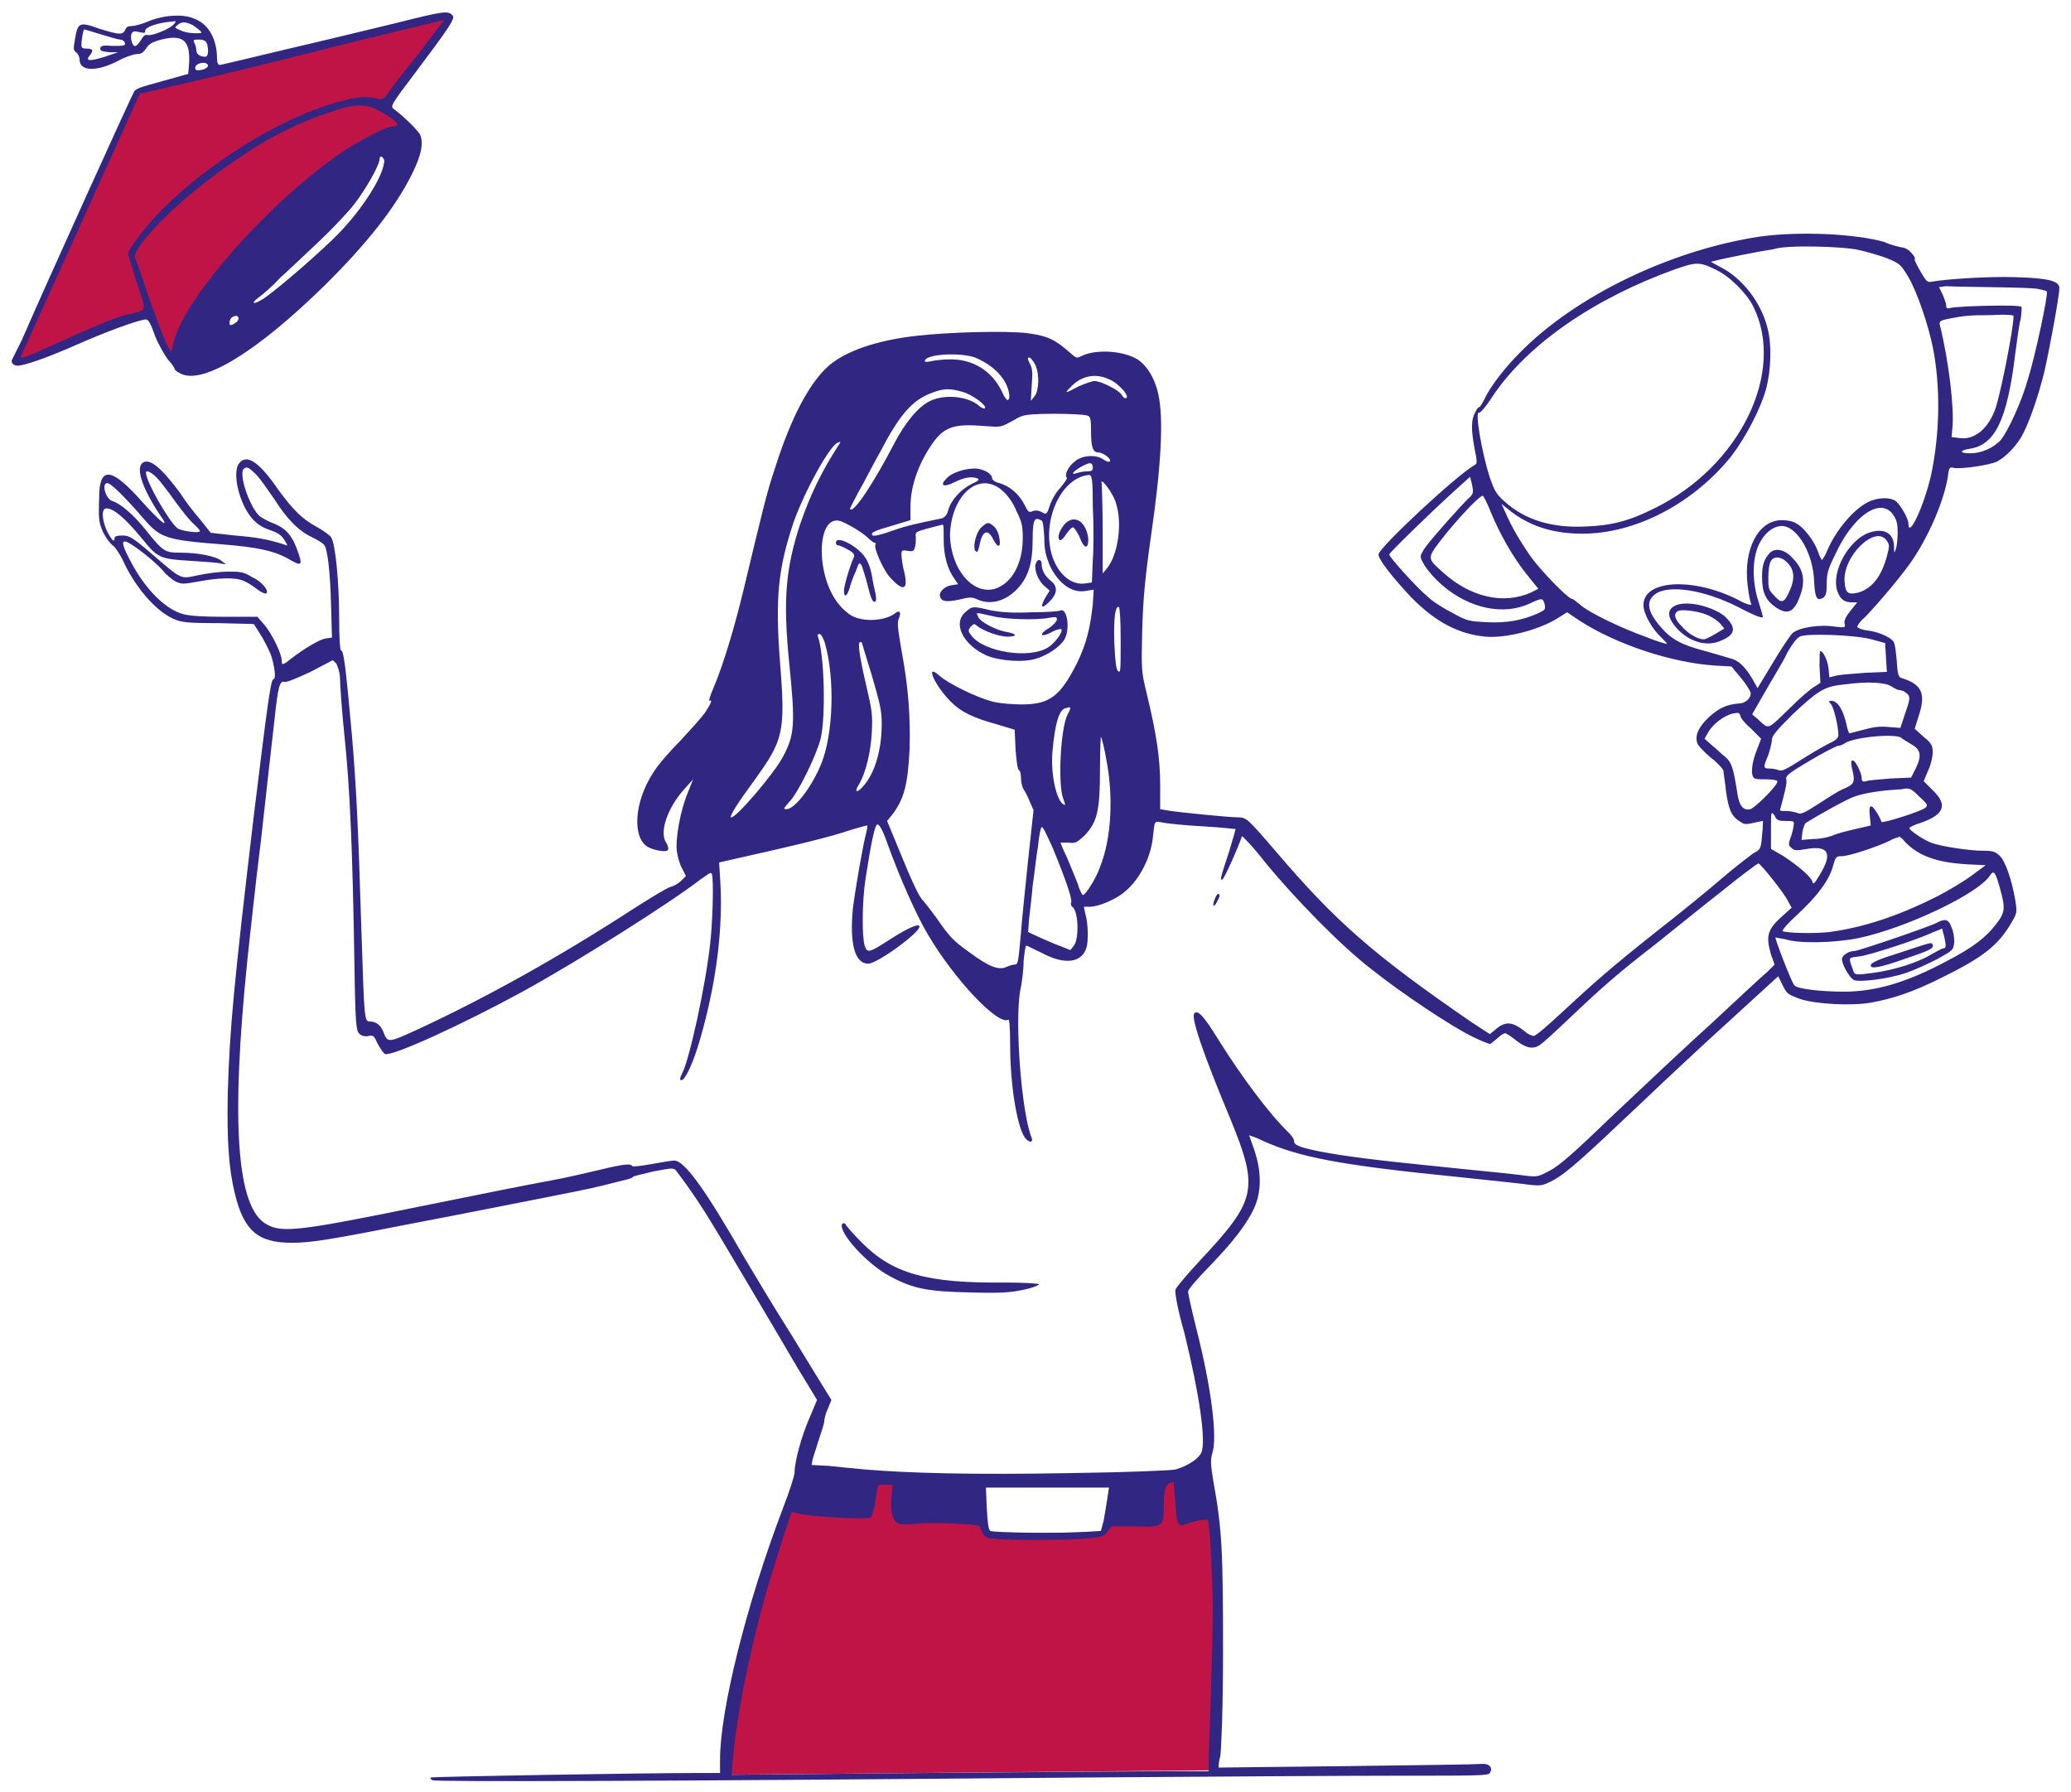
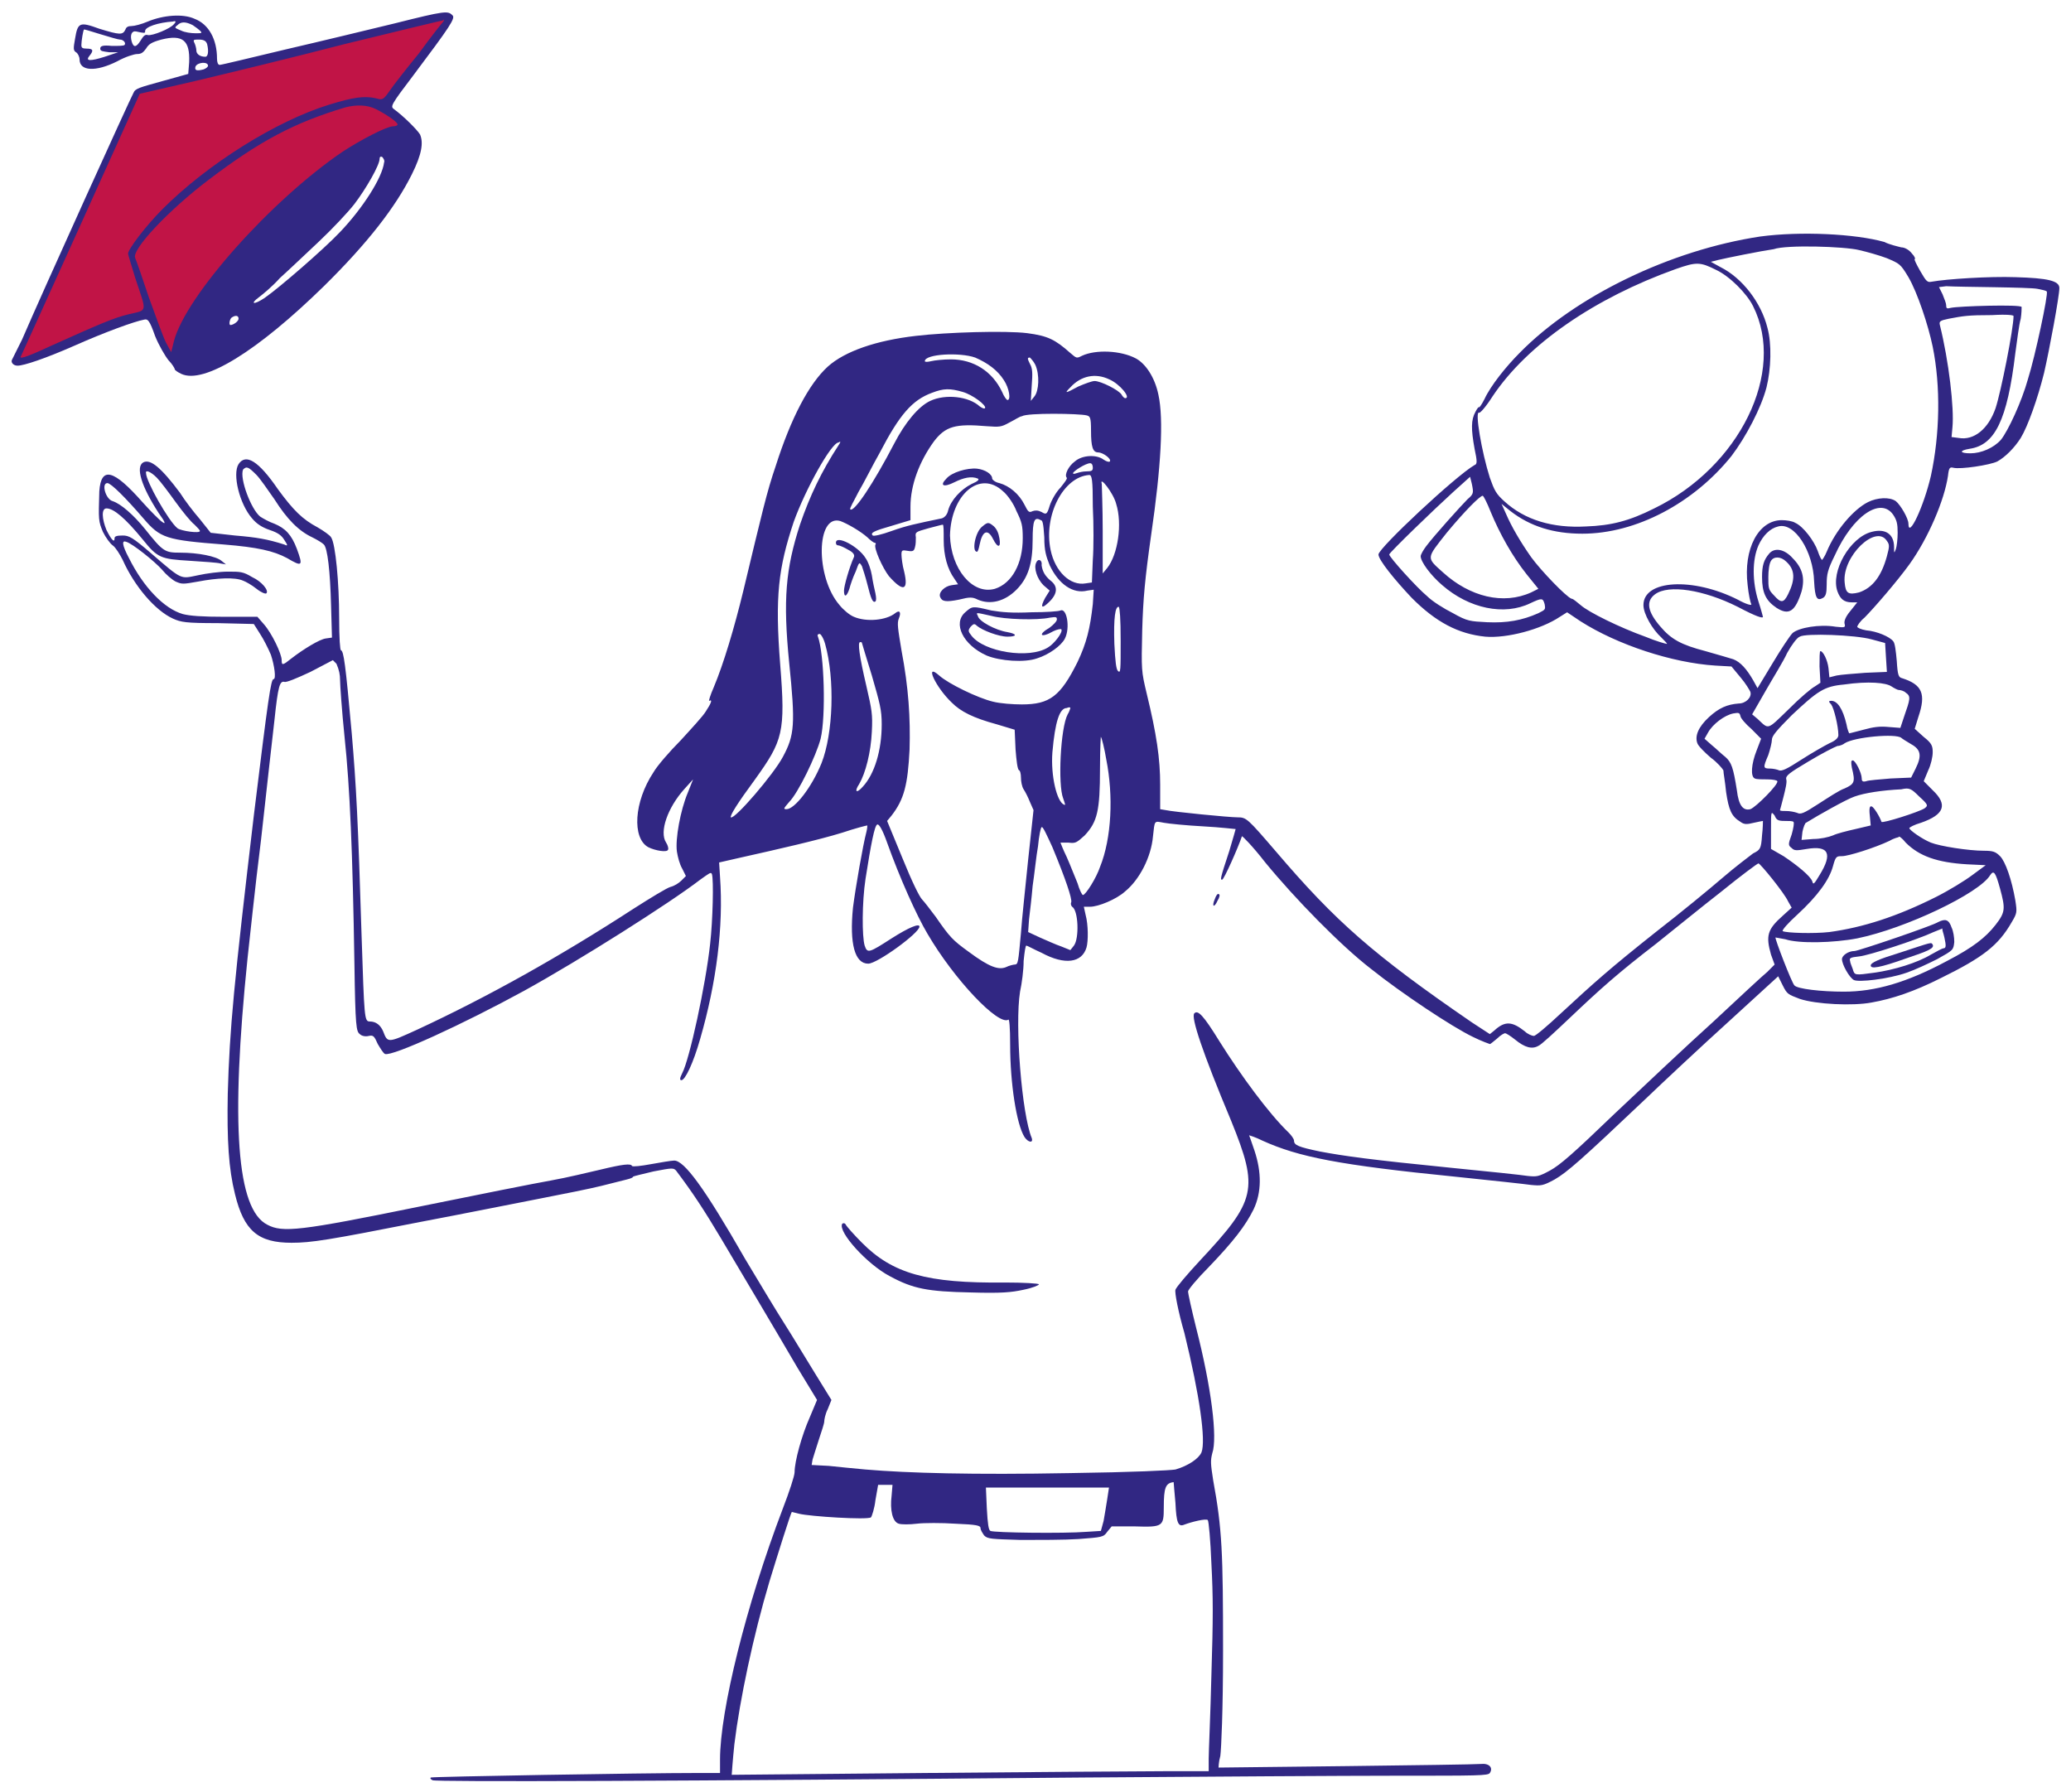
<svg xmlns="http://www.w3.org/2000/svg" width="89" height="77" viewBox="0 0 89 77" fill="none">
  <g clip-path="url(#clip0_24010_90)">
-     <path fill-rule="evenodd" clip-rule="evenodd" d="M5.852 3.952C5.852 3.952 19.363 0.614 19.363 0.692C19.363 0.769 16.66 4.651 16.66 4.651L17.394 5.621C17.394 5.621 16.39 5.776 13.92 7.717C11.449 9.658 9.017 12.685 8.515 13.656C7.975 14.626 7.434 15.402 7.434 15.402L6.315 13.423C6.315 13.423 0.872 15.635 0.679 15.519C0.486 15.364 5.852 3.952 5.852 3.952Z" fill="#C11446" />
-     <path fill-rule="evenodd" clip-rule="evenodd" d="M34.147 64.735C34.147 64.735 37.004 65.007 37.081 64.89C37.158 64.774 37.66 63.571 37.66 63.571C37.66 63.571 38.702 63.571 38.741 63.648C38.78 63.726 38.818 65.162 38.818 65.162L42.215 65.356C42.215 65.356 42.37 65.822 42.524 65.899C42.678 65.938 47.349 65.822 47.465 65.822C47.581 65.822 47.658 65.434 47.658 65.434L49.666 65.278C49.666 65.278 49.627 63.687 50.013 63.571C50.399 63.454 50.708 63.454 50.708 63.454L51.094 65.162C51.094 65.162 52.136 64.968 52.136 65.084C52.175 65.201 52.213 72.653 52.213 74.012C52.213 75.409 52.213 76.069 52.213 76.069L31.175 76.263C31.213 76.379 32.487 66.792 34.147 64.735Z" fill="#C11446" />
+     <path fill-rule="evenodd" clip-rule="evenodd" d="M5.852 3.952C5.852 3.952 19.363 0.614 19.363 0.692C19.363 0.769 16.66 4.651 16.66 4.651L17.394 5.621C17.394 5.621 16.39 5.776 13.92 7.717C11.449 9.658 9.017 12.685 8.515 13.656C7.975 14.626 7.434 15.402 7.434 15.402L6.315 13.423C6.315 13.423 0.872 15.635 0.679 15.519C0.486 15.364 5.852 3.952 5.852 3.952" fill="#C11446" />
    <path fill-rule="evenodd" clip-rule="evenodd" d="M16.969 1.003C15.85 1.274 13.765 1.779 12.259 2.128C10.793 2.477 9.519 2.788 9.441 2.788C9.364 2.788 9.326 2.672 9.326 2.516C9.326 1.701 8.978 1.041 8.361 0.808C7.859 0.576 7.009 0.653 6.353 0.925C6.083 1.041 5.774 1.119 5.658 1.119C5.504 1.119 5.427 1.158 5.388 1.274C5.272 1.507 5.157 1.507 4.269 1.235C3.419 0.925 3.342 0.964 3.226 1.662C3.149 2.089 3.149 2.167 3.265 2.245C3.342 2.283 3.419 2.439 3.419 2.555C3.419 3.06 4.114 3.099 5.041 2.633C5.388 2.439 5.774 2.322 5.89 2.322C6.083 2.322 6.16 2.245 6.276 2.089C6.392 1.895 6.508 1.818 6.932 1.701C7.859 1.468 8.168 1.74 8.129 2.672L8.09 3.176L6.971 3.487C6.006 3.758 5.813 3.797 5.736 3.991C5.62 4.185 1.798 12.608 0.949 14.588C0.756 14.976 0.563 15.364 0.524 15.441C0.447 15.558 0.563 15.713 0.756 15.713C1.026 15.713 1.952 15.403 3.188 14.859C4.5 14.277 5.774 13.811 6.199 13.734C6.353 13.695 6.43 13.772 6.662 14.432C6.816 14.82 7.087 15.286 7.241 15.48C7.395 15.636 7.511 15.83 7.511 15.868C7.511 15.907 7.627 15.985 7.782 16.062C8.747 16.528 11.063 15.092 13.919 12.297C15.811 10.434 17.008 8.882 17.702 7.485C18.127 6.631 18.204 6.126 18.05 5.777C17.934 5.583 17.355 5 16.93 4.69C16.776 4.573 16.776 4.535 17.78 3.215C19.324 1.158 19.594 0.77 19.44 0.653C19.247 0.459 19.131 0.459 16.969 1.003ZM19.053 0.925C19.015 0.964 18.513 1.585 18.011 2.283C17.471 2.943 16.892 3.681 16.737 3.914C16.467 4.302 16.428 4.302 16.158 4.224C15.656 4.108 15.155 4.185 14.151 4.496C11.873 5.194 8.901 7.058 6.971 8.998C6.276 9.697 5.504 10.706 5.504 10.9C5.504 10.939 5.658 11.444 5.813 11.948C6.315 13.462 6.353 13.307 5.543 13.501C4.886 13.656 4.269 13.928 2.107 14.898C1.026 15.403 0.794 15.441 0.91 15.286C0.949 15.209 2.107 12.647 3.497 9.581L6.006 4.03L8.361 3.487C9.673 3.176 12.568 2.477 14.807 1.895C17.046 1.352 18.938 0.886 19.015 0.886C19.092 0.808 19.092 0.847 19.053 0.925ZM7.473 1.041C7.318 1.235 6.546 1.546 6.353 1.507C6.237 1.468 6.16 1.546 6.044 1.74C5.851 2.05 5.736 2.05 5.658 1.779C5.581 1.507 5.658 1.313 5.851 1.352C6.199 1.429 6.237 1.429 6.237 1.352C6.199 1.158 6.816 0.964 7.434 0.925C7.55 0.886 7.588 0.925 7.473 1.041ZM8.283 1.08C8.399 1.158 8.554 1.274 8.592 1.313C8.708 1.429 8.669 1.429 8.399 1.429C8.206 1.429 7.936 1.391 7.782 1.313C7.511 1.197 7.473 1.197 7.627 1.08C7.782 0.925 7.975 0.925 8.283 1.08ZM4.307 1.468C4.693 1.585 5.079 1.701 5.157 1.701C5.311 1.701 5.427 1.856 5.35 1.934C5.311 1.973 5.079 1.973 4.809 1.973C4.423 1.934 4.307 1.973 4.307 2.089C4.307 2.206 4.423 2.206 4.693 2.245H5.079L4.5 2.439C3.883 2.633 3.651 2.633 3.844 2.4C4.037 2.167 3.998 2.089 3.728 2.089C3.535 2.089 3.497 2.05 3.497 1.934C3.497 1.779 3.574 1.274 3.612 1.274C3.574 1.235 3.921 1.352 4.307 1.468ZM8.901 1.895C8.978 2.206 8.94 2.439 8.824 2.439C8.592 2.439 8.438 2.322 8.438 2.167C8.438 2.089 8.399 1.934 8.361 1.856C8.283 1.701 8.322 1.701 8.554 1.701C8.785 1.701 8.862 1.779 8.901 1.895ZM8.94 2.827C8.94 2.866 8.862 2.943 8.747 2.982C8.438 3.06 8.361 3.021 8.399 2.866C8.476 2.672 8.94 2.633 8.94 2.827ZM16.158 4.69C16.544 4.884 17.085 5.233 17.085 5.35C17.085 5.389 17.008 5.427 16.892 5.427C16.622 5.427 15.502 6.01 14.73 6.514C11.642 8.61 7.975 12.725 7.473 14.665L7.357 15.131L7.125 14.704C7.009 14.471 6.701 13.617 6.392 12.763C6.122 11.948 5.851 11.172 5.813 11.094C5.62 10.745 7.28 8.998 8.978 7.717C11.179 6.048 12.646 5.272 14.846 4.612C15.309 4.496 15.772 4.496 16.158 4.69ZM16.506 6.98C16.428 7.64 15.579 8.959 14.614 9.969C13.919 10.706 11.989 12.375 11.372 12.802C10.908 13.113 10.715 13.074 11.14 12.763C11.294 12.647 11.719 12.297 12.028 11.948C12.375 11.638 13.109 10.939 13.688 10.396C14.267 9.852 14.962 9.115 15.232 8.765C15.734 8.106 16.313 7.096 16.313 6.825C16.313 6.747 16.351 6.708 16.428 6.747C16.467 6.786 16.544 6.902 16.506 6.98ZM10.252 13.695C10.252 13.811 10.021 13.966 9.905 13.966C9.827 13.966 9.866 13.734 9.943 13.656C10.098 13.54 10.252 13.54 10.252 13.695Z" fill="#312783" />
    <path fill-rule="evenodd" clip-rule="evenodd" d="M75.645 10.163C71.785 10.745 67.693 12.725 65.299 15.17C64.72 15.752 64.064 16.567 63.794 17.15C63.678 17.383 63.562 17.538 63.562 17.499C63.562 17.46 63.485 17.538 63.408 17.693C63.215 18.042 63.215 18.431 63.369 19.285C63.485 19.828 63.485 19.944 63.369 19.983C62.559 20.449 59.239 23.554 59.239 23.826C59.239 24.059 59.934 24.913 60.667 25.689C61.709 26.737 62.674 27.241 63.832 27.358C64.759 27.436 66.226 27.047 67.036 26.504L67.345 26.31L67.924 26.698C69.507 27.707 71.862 28.483 73.715 28.6L74.409 28.639L74.796 29.105C75.027 29.376 75.182 29.648 75.22 29.726C75.297 29.958 75.027 30.23 74.718 30.23C74.216 30.269 73.869 30.424 73.445 30.812C72.981 31.239 72.827 31.628 72.943 31.938C72.981 32.054 73.251 32.326 73.522 32.559C73.792 32.753 74.023 33.025 74.062 33.102C74.062 33.219 74.139 33.607 74.178 34.034C74.294 34.81 74.409 35.082 74.796 35.315C74.95 35.431 75.066 35.431 75.375 35.354C75.568 35.315 75.722 35.276 75.761 35.276C75.761 35.276 75.761 35.587 75.722 35.897C75.683 36.479 75.645 36.518 75.336 36.673C75.182 36.79 74.564 37.255 74.023 37.721C73.483 38.187 72.209 39.235 71.206 40.011C69.198 41.603 68.503 42.224 67.036 43.582C66.496 44.087 65.994 44.514 65.917 44.514C65.84 44.514 65.647 44.436 65.531 44.32C64.99 43.893 64.682 43.854 64.218 44.281L64.025 44.436L63.253 43.932C59.007 41.02 57.386 39.584 54.838 36.596C53.603 35.16 53.564 35.121 53.178 35.121C52.831 35.121 50.437 34.888 50.09 34.81L49.858 34.771V33.723C49.858 32.598 49.704 31.55 49.279 29.803C49.047 28.833 49.047 28.794 49.086 27.086C49.125 25.728 49.202 24.874 49.472 22.972C49.897 20.061 50.013 18.004 49.781 16.956C49.627 16.218 49.24 15.636 48.816 15.403C48.16 15.054 47.079 15.015 46.5 15.287C46.268 15.403 46.268 15.403 45.998 15.17C45.342 14.588 45.033 14.433 44.145 14.316C43.218 14.2 40.671 14.277 39.358 14.433C37.66 14.627 36.309 15.092 35.575 15.752C34.764 16.49 33.992 17.965 33.336 20.022C32.95 21.148 32.757 22.002 31.946 25.378C31.56 26.97 31.097 28.522 30.673 29.532C30.518 29.881 30.441 30.152 30.48 30.114C30.634 30.036 30.557 30.23 30.325 30.579C30.209 30.773 29.707 31.317 29.244 31.822C28.781 32.287 28.241 32.908 28.086 33.18C27.237 34.461 27.16 36.014 27.855 36.402C28.163 36.557 28.665 36.635 28.704 36.518C28.742 36.479 28.704 36.324 28.627 36.208C28.318 35.742 28.704 34.694 29.399 33.917L29.785 33.49L29.553 34.073C29.244 34.81 29.013 36.052 29.09 36.596C29.128 36.829 29.206 37.139 29.322 37.333L29.476 37.644L29.283 37.838C29.167 37.954 28.974 38.071 28.82 38.109C28.665 38.148 27.97 38.575 27.237 39.041C24.072 41.098 20.945 42.845 17.934 44.242C16.66 44.824 16.66 44.824 16.467 44.32C16.351 44.048 16.158 43.893 15.888 43.893C15.656 43.893 15.656 43.737 15.54 40.244C15.386 35.237 15.309 33.762 15.116 31.511C14.845 28.483 14.768 27.979 14.652 27.94C14.614 27.94 14.575 27.436 14.575 26.543C14.575 25.068 14.421 23.36 14.228 23.088C14.189 23.011 13.919 22.817 13.649 22.661C12.992 22.312 12.606 21.924 11.95 21.031C11.101 19.789 10.56 19.479 10.252 19.944C9.981 20.371 10.29 21.652 10.831 22.273C11.024 22.506 11.255 22.661 11.603 22.778C11.95 22.894 12.105 23.011 12.22 23.205C12.375 23.438 12.375 23.477 12.22 23.399C11.487 23.166 11.024 23.088 10.097 23.011L9.055 22.894L8.592 22.312C8.322 22.002 7.935 21.497 7.742 21.186C6.932 20.1 6.469 19.712 6.16 19.867C5.812 20.061 6.083 20.915 6.816 22.04C7.125 22.467 7.125 22.545 6.97 22.428C6.855 22.351 6.469 21.963 6.121 21.575C4.886 20.177 4.345 20.022 4.268 21.109C4.23 22.351 4.23 22.39 4.423 22.855C4.538 23.088 4.731 23.36 4.847 23.438C4.963 23.515 5.156 23.826 5.272 24.059C5.774 25.184 6.662 26.232 7.434 26.582C7.781 26.737 7.974 26.776 9.364 26.776L10.908 26.814L11.178 27.241C11.332 27.474 11.526 27.863 11.641 28.134C11.796 28.6 11.873 29.182 11.757 29.182C11.641 29.182 11.526 29.997 10.908 35.043C10.059 42.224 9.866 44.203 9.788 46.998C9.75 49.016 9.827 50.219 10.097 51.306C10.483 52.898 11.101 53.402 12.529 53.402C13.379 53.402 14.112 53.286 18.049 52.51C19.902 52.16 22.218 51.694 23.222 51.5C24.226 51.306 25.384 51.073 25.847 50.957C26.31 50.84 26.774 50.724 26.928 50.685C27.082 50.646 27.198 50.608 27.198 50.569C27.237 50.53 27.623 50.452 28.086 50.336C28.897 50.181 28.935 50.181 29.051 50.297C29.785 51.267 30.287 52.044 30.981 53.208C32.062 55.032 33.22 56.973 34.263 58.759L35.112 60.156L34.803 60.893C34.456 61.67 34.147 62.795 34.147 63.261C34.147 63.416 33.915 64.115 33.645 64.814C32.062 68.967 30.943 73.508 30.943 75.604V76.186H30.016C27.546 76.186 18.59 76.341 18.513 76.38C18.474 76.419 18.513 76.458 18.59 76.497C18.706 76.574 29.09 76.536 46.615 76.38C51.827 76.341 57.849 76.303 60.011 76.303C63.523 76.303 63.948 76.303 64.025 76.186C64.18 75.953 63.987 75.759 63.639 75.798C63.292 75.837 52.406 75.953 52.367 75.953C52.367 75.953 52.367 75.721 52.444 75.449C52.483 75.138 52.56 73.508 52.56 70.946C52.56 66.716 52.522 65.706 52.136 63.61C52.02 62.873 52.02 62.757 52.097 62.446C52.329 61.786 52.059 59.613 51.402 57.051C51.209 56.275 51.055 55.576 51.055 55.498C51.055 55.421 51.441 54.955 51.943 54.45C53.024 53.325 53.525 52.665 53.873 51.966C54.22 51.229 54.22 50.375 53.911 49.443C53.796 49.094 53.68 48.783 53.68 48.783C53.68 48.783 53.95 48.861 54.259 49.016C55.803 49.715 57.54 50.064 62.597 50.569C64.103 50.724 65.531 50.879 65.801 50.918C66.226 50.957 66.303 50.957 66.805 50.685C67.345 50.375 67.963 49.831 70.665 47.27C71.476 46.493 73.136 44.941 74.294 43.893L76.417 41.952L76.61 42.34C76.803 42.728 76.841 42.728 77.343 42.922C78.038 43.155 79.621 43.233 80.432 43.078C81.319 42.922 82.246 42.612 83.404 42.03C85.218 41.137 85.875 40.632 86.454 39.623C86.685 39.235 86.685 39.196 86.608 38.692C86.454 37.799 86.183 37.023 85.952 36.79C85.759 36.596 85.643 36.557 85.257 36.557C84.601 36.557 83.365 36.363 82.979 36.208C82.593 36.052 82.053 35.664 82.053 35.587C82.053 35.548 82.284 35.431 82.555 35.354C83.558 35.004 83.713 34.577 83.057 33.956L82.671 33.568L82.864 33.102C82.979 32.87 83.057 32.52 83.057 32.326C83.057 32.054 83.018 31.938 82.671 31.666L82.284 31.317L82.439 30.812C82.786 29.803 82.593 29.415 81.744 29.143C81.59 29.105 81.551 29.027 81.513 28.406C81.474 27.979 81.435 27.63 81.358 27.552C81.204 27.358 80.663 27.125 80.2 27.086C79.968 27.047 79.814 26.97 79.814 26.931C79.814 26.892 79.93 26.698 80.123 26.543C80.547 26.116 81.551 24.951 82.053 24.253C82.864 23.127 83.558 21.497 83.713 20.449C83.751 20.1 83.79 20.061 83.944 20.1C84.253 20.177 85.527 19.983 85.836 19.828C86.183 19.634 86.569 19.246 86.84 18.819C87.148 18.314 87.573 17.111 87.843 16.024C88.075 15.015 88.5 12.725 88.5 12.376C88.5 12.065 87.998 11.949 86.608 11.91C85.489 11.871 83.674 11.987 83.018 12.104C82.825 12.143 82.786 12.104 82.516 11.638C82.362 11.366 82.246 11.133 82.284 11.133C82.323 11.133 82.284 11.017 82.169 10.901C82.053 10.745 81.86 10.629 81.706 10.629C81.551 10.59 81.204 10.512 80.972 10.396C79.737 10.047 77.382 9.93 75.645 10.163ZM79.891 10.745C80.239 10.823 80.779 10.978 81.088 11.095C81.628 11.328 81.667 11.328 82.014 11.91C82.4 12.57 82.864 13.967 83.057 14.899C83.404 16.606 83.365 18.663 82.979 20.449C82.671 21.769 82.014 23.166 82.014 22.506C82.014 22.273 81.667 21.691 81.474 21.536C81.204 21.342 80.663 21.381 80.277 21.575C79.659 21.885 78.888 22.778 78.501 23.709C78.424 23.903 78.308 24.059 78.308 24.059C78.27 24.059 78.193 23.903 78.115 23.671C77.961 23.244 77.498 22.622 77.15 22.467C77.034 22.39 76.764 22.351 76.571 22.351C75.568 22.351 74.911 23.593 75.104 25.145C75.143 25.534 75.22 25.883 75.259 25.961C75.297 26.038 75.027 25.961 74.68 25.767C72.75 24.796 70.626 24.913 70.626 25.999C70.626 26.387 71.013 27.047 71.398 27.397C71.553 27.552 71.669 27.668 71.63 27.668C71.591 27.668 71.167 27.552 70.704 27.358C69.623 26.97 68.272 26.31 67.924 25.999C67.77 25.883 67.615 25.728 67.538 25.728C67.307 25.65 66.226 24.524 65.801 23.942C65.338 23.282 64.952 22.622 64.72 22.079L64.527 21.652L64.913 21.963C65.763 22.622 66.766 22.933 68.001 22.933C70.318 22.933 72.788 21.613 74.409 19.595C75.027 18.78 75.683 17.538 75.915 16.645C76.108 15.869 76.147 14.782 75.954 14.083C75.683 12.997 74.873 11.949 73.946 11.483L73.522 11.25L73.831 11.172C74.139 11.095 75.683 10.784 76.224 10.707C76.764 10.512 79.273 10.59 79.891 10.745ZM73.753 11.599C74.332 11.871 75.066 12.608 75.336 13.152C76.764 15.985 74.757 20.061 71.09 21.846C70.009 22.39 69.237 22.584 68.156 22.622C66.728 22.7 65.531 22.351 64.643 21.536C64.296 21.225 64.218 21.07 64.025 20.527C63.678 19.44 63.369 17.654 63.562 17.732C63.601 17.771 63.871 17.46 64.141 17.033C65.647 14.782 68.542 12.803 72.016 11.56C72.904 11.25 73.058 11.25 73.753 11.599ZM87.573 12.414C87.766 12.453 87.959 12.492 87.959 12.531C88.036 12.608 87.457 15.325 87.148 16.296C86.878 17.266 86.299 18.508 85.99 18.896C85.682 19.246 85.141 19.479 84.678 19.479C84.215 19.479 84.176 19.362 84.639 19.285C85.72 19.129 86.261 18.081 86.608 15.17C86.685 14.627 86.762 13.967 86.84 13.695C86.878 13.462 86.878 13.229 86.878 13.191C86.84 13.074 84.176 13.152 83.829 13.229C83.674 13.268 83.636 13.268 83.636 13.113C83.636 13.035 83.558 12.841 83.481 12.647L83.327 12.337L83.636 12.298C84.253 12.337 87.226 12.337 87.573 12.414ZM86.531 13.579C86.531 14.122 85.99 16.839 85.759 17.538C85.45 18.431 84.832 18.935 84.176 18.819L83.867 18.78L83.906 18.353C83.983 17.538 83.751 15.52 83.365 13.967C83.327 13.812 83.365 13.773 83.751 13.695C84.369 13.579 84.562 13.54 85.604 13.54C86.261 13.501 86.531 13.54 86.531 13.579ZM41.906 15.364C42.446 15.597 42.871 15.908 43.141 16.335C43.373 16.684 43.45 17.189 43.296 17.189C43.257 17.189 43.141 17.033 43.064 16.839C42.639 15.947 41.829 15.442 40.864 15.442C40.555 15.442 40.169 15.481 40.014 15.52C39.86 15.558 39.744 15.558 39.744 15.52C39.744 15.209 41.25 15.131 41.906 15.364ZM44.492 15.675C44.685 16.102 44.647 16.8 44.454 17.033L44.299 17.227L44.338 16.567C44.377 16.063 44.377 15.83 44.261 15.636C44.145 15.403 44.145 15.364 44.261 15.364C44.299 15.403 44.415 15.52 44.492 15.675ZM47.658 16.296C48.121 16.49 48.623 17.111 48.353 17.111C48.314 17.111 48.237 17.033 48.198 16.956C48.082 16.762 47.31 16.373 47.04 16.373C46.924 16.373 46.615 16.49 46.345 16.606C45.766 16.917 45.728 16.917 45.998 16.645C46.461 16.14 47.079 16.024 47.658 16.296ZM41.365 16.839C41.79 16.956 42.408 17.421 42.331 17.538C42.292 17.577 42.215 17.538 42.099 17.46C41.636 17.033 40.632 16.917 39.976 17.227C39.474 17.46 38.895 18.159 38.432 19.052C37.544 20.759 36.695 22.04 36.54 21.885C36.502 21.846 36.695 21.536 36.888 21.148C37.119 20.759 37.505 19.983 37.814 19.44C38.663 17.809 39.204 17.189 40.053 16.878C40.555 16.684 40.825 16.684 41.365 16.839ZM46.693 17.848C46.847 17.887 46.886 17.926 46.886 18.508C46.886 19.207 46.963 19.44 47.195 19.44C47.388 19.44 47.774 19.711 47.696 19.828C47.658 19.867 47.542 19.828 47.426 19.75C47.117 19.517 46.5 19.556 46.191 19.828C45.921 20.022 45.728 20.41 45.843 20.527C45.882 20.565 45.728 20.759 45.573 20.953C45.38 21.148 45.187 21.497 45.11 21.73C44.994 22.118 44.956 22.118 44.763 22.002C44.608 21.924 44.492 21.924 44.377 21.963C44.222 22.04 44.184 22.002 44.029 21.691C43.797 21.225 43.373 20.876 42.948 20.759C42.755 20.721 42.639 20.604 42.639 20.565C42.639 20.371 42.331 20.177 41.983 20.138C41.559 20.1 40.902 20.294 40.671 20.565C40.362 20.876 40.555 20.953 41.018 20.721C41.404 20.527 41.752 20.449 42.022 20.565C42.099 20.604 42.022 20.682 41.752 20.798C41.288 21.031 40.864 21.497 40.748 21.924C40.709 22.118 40.593 22.234 40.478 22.273C39.358 22.506 38.972 22.584 38.316 22.817C37.891 22.972 37.544 23.049 37.505 23.011C37.389 22.894 37.544 22.817 38.355 22.584L39.127 22.351V21.769C39.127 20.837 39.513 19.828 40.13 18.974C40.632 18.314 41.057 18.198 42.408 18.314C42.948 18.353 43.025 18.353 43.373 18.159C43.605 18.043 43.836 17.887 43.913 17.887C44.145 17.732 46.384 17.771 46.693 17.848ZM36.038 19.129C35.305 20.255 34.803 21.303 34.378 22.545C33.761 24.447 33.645 25.767 33.915 28.483C34.185 31.123 34.147 31.589 33.645 32.52C33.259 33.258 31.56 35.237 31.406 35.121C31.367 35.043 31.676 34.538 32.448 33.49C33.645 31.822 33.761 31.472 33.529 28.561C33.297 25.611 33.452 24.408 34.108 22.428C34.61 21.031 35.73 19.013 36.038 19.013C36.154 18.935 36.115 19.013 36.038 19.129ZM46.963 20.1C46.963 20.216 46.924 20.255 46.693 20.255C46.538 20.255 46.384 20.294 46.268 20.332C46.152 20.371 46.114 20.371 46.114 20.332C46.114 20.255 46.654 19.905 46.847 19.905C46.924 19.905 46.963 19.983 46.963 20.1ZM11.024 20.41C11.178 20.565 11.525 21.07 11.796 21.458C12.336 22.312 12.838 22.817 13.417 23.088C13.649 23.205 13.842 23.321 13.919 23.399C14.073 23.554 14.189 24.524 14.228 26.038L14.266 27.397L13.996 27.436C13.726 27.474 13.031 27.901 12.529 28.289C12.143 28.6 12.105 28.6 12.105 28.367C12.105 28.095 11.68 27.203 11.332 26.814L11.062 26.504H9.673C8.669 26.504 8.167 26.465 7.858 26.387C7.048 26.155 6.16 25.223 5.542 23.981C5.233 23.399 5.233 23.205 5.426 23.282C5.697 23.36 6.662 24.136 6.97 24.486C7.125 24.68 7.395 24.913 7.549 24.99C7.82 25.107 7.858 25.107 8.515 24.99C9.325 24.835 10.097 24.796 10.445 24.951C10.56 24.99 10.831 25.145 11.024 25.301C11.217 25.456 11.41 25.534 11.448 25.495C11.564 25.378 11.255 24.99 10.831 24.796C10.445 24.563 10.329 24.563 9.788 24.563C9.441 24.563 8.862 24.641 8.515 24.718C7.742 24.874 7.858 24.951 6.507 23.787C5.697 23.088 5.542 23.011 5.272 23.011C5.002 23.011 4.924 23.049 4.924 23.127C4.924 23.36 4.77 23.166 4.577 22.778C4.384 22.312 4.345 21.846 4.577 21.846C4.886 21.846 5.388 22.273 6.121 23.166C6.777 23.981 6.893 24.02 8.167 24.098C8.746 24.136 9.364 24.175 9.48 24.214L9.711 24.253L9.518 24.098C9.287 23.903 8.515 23.748 7.742 23.748C7.086 23.748 7.009 23.709 6.237 22.739C5.735 22.118 5.195 21.652 4.847 21.536C4.538 21.458 4.345 20.759 4.616 20.759C4.77 20.759 5.426 21.419 6.16 22.273C6.893 23.127 7.125 23.205 9.634 23.399C11.062 23.515 11.757 23.671 12.336 23.981C12.992 24.369 13.031 24.33 12.761 23.593C12.529 22.972 12.259 22.7 11.796 22.506C11.564 22.428 11.294 22.273 11.178 22.196C10.792 21.885 10.29 20.565 10.445 20.177C10.599 20.022 10.676 20.061 11.024 20.41ZM6.739 20.527C6.893 20.682 7.241 21.148 7.549 21.575C7.858 22.002 8.206 22.428 8.36 22.545C8.476 22.661 8.592 22.778 8.592 22.817C8.592 22.933 7.781 22.817 7.627 22.7C7.241 22.39 6.276 20.682 6.276 20.332C6.237 20.177 6.469 20.255 6.739 20.527ZM46.963 21.769C47.002 22.506 47.002 23.554 46.963 24.059L46.924 25.029L46.654 25.068C45.998 25.184 45.342 24.563 45.149 23.632C44.84 22.157 45.689 20.488 46.809 20.41C46.924 20.41 46.963 20.604 46.963 21.769ZM63.06 21.458C62.79 21.73 61.632 23.011 61.285 23.476C61.169 23.632 61.053 23.826 61.053 23.903C61.053 24.136 61.478 24.718 61.979 25.145C63.138 26.155 64.643 26.465 65.763 25.922C66.264 25.689 66.303 25.689 66.38 25.961C66.419 26.193 66.419 26.193 66.11 26.349C65.415 26.659 64.759 26.776 63.91 26.737C63.176 26.698 63.06 26.698 62.443 26.349C62.057 26.155 61.555 25.844 61.323 25.611C60.898 25.262 59.702 23.942 59.702 23.826C59.702 23.748 61.632 21.885 62.443 21.148L63.176 20.488L63.253 20.798C63.331 21.186 63.331 21.225 63.06 21.458ZM47.967 21.652C48.237 22.506 48.044 23.826 47.581 24.408L47.388 24.641V22.817C47.388 21.807 47.349 20.915 47.349 20.798C47.233 20.41 47.851 21.186 47.967 21.652ZM43.103 21.109C43.296 21.264 43.566 21.652 43.682 21.963C43.913 22.428 43.952 22.584 43.952 23.127C43.952 24.214 43.489 25.068 42.755 25.301C41.79 25.572 40.864 24.447 40.825 23.011C40.864 21.264 42.099 20.177 43.103 21.109ZM64.064 22.002C64.45 22.933 64.99 23.903 65.608 24.68L66.11 25.301L65.801 25.456C64.604 25.999 63.176 25.65 62.018 24.602C61.285 23.942 61.285 24.02 62.172 22.894C62.944 21.963 63.601 21.303 63.717 21.303C63.755 21.303 63.91 21.613 64.064 22.002ZM81.358 22.118C81.513 22.351 81.551 22.506 81.551 22.894C81.551 23.166 81.513 23.477 81.474 23.593C81.397 23.787 81.397 23.787 81.397 23.515C81.397 22.933 81.011 22.7 80.432 22.855C79.505 23.088 78.656 24.563 78.965 25.417C79.081 25.728 79.235 25.883 79.582 25.883H79.814L79.505 26.271C79.312 26.504 79.235 26.698 79.273 26.814C79.312 26.97 79.273 26.97 78.888 26.931C78.193 26.814 77.305 26.97 77.034 27.203C76.919 27.319 76.533 27.901 76.185 28.483L75.529 29.57L75.336 29.221C75.066 28.755 74.796 28.445 74.487 28.328C74.371 28.289 73.831 28.134 73.29 27.979C72.248 27.707 71.823 27.474 71.36 26.931C70.82 26.31 70.704 25.844 71.128 25.534C71.707 25.107 73.213 25.34 74.68 26.077C75.49 26.504 75.761 26.582 75.761 26.504C75.761 26.504 75.683 26.193 75.568 25.844C75.297 24.99 75.297 24.059 75.568 23.438C75.761 23.011 76.07 22.7 76.417 22.622C77.112 22.428 77.922 23.671 77.961 24.99C78 25.689 78.077 25.844 78.347 25.689C78.463 25.611 78.501 25.495 78.501 25.107C78.501 24.68 78.54 24.486 78.849 23.865C79.621 22.157 80.818 21.342 81.358 22.118ZM44.878 23.088C44.878 23.671 44.956 23.903 45.11 24.291C45.496 25.107 46.114 25.534 46.731 25.378L47.002 25.34L46.963 25.961C46.847 27.009 46.693 27.63 46.307 28.445C45.573 29.92 45.11 30.269 43.913 30.269C43.527 30.269 42.987 30.23 42.678 30.152C42.022 29.997 40.748 29.376 40.362 29.027C39.706 28.445 40.207 29.532 40.902 30.191C41.288 30.579 41.829 30.851 42.832 31.123L43.605 31.356L43.643 32.21C43.682 32.675 43.72 33.064 43.797 33.102C43.836 33.102 43.875 33.258 43.875 33.413C43.875 33.568 43.913 33.801 43.99 33.917C44.068 34.034 44.184 34.267 44.261 34.461L44.415 34.81L44.184 36.945C44.068 38.109 43.913 39.507 43.875 40.089C43.759 41.331 43.759 41.447 43.605 41.447C43.566 41.447 43.373 41.486 43.218 41.564C42.91 41.68 42.524 41.564 41.636 40.904C40.941 40.4 40.825 40.283 40.208 39.39C39.976 39.08 39.706 38.73 39.628 38.653C39.513 38.536 39.204 37.915 38.779 36.867L38.123 35.276L38.316 35.043C38.856 34.344 39.011 33.723 39.088 32.21C39.127 30.851 39.049 29.57 38.74 27.94C38.586 27.009 38.547 26.776 38.625 26.582C38.74 26.31 38.663 26.193 38.47 26.349C38.084 26.659 37.235 26.737 36.695 26.504C36.502 26.426 36.231 26.193 36.077 25.999C35.035 24.796 35.073 22.079 36.115 22.39C36.424 22.506 36.965 22.817 37.274 23.088C37.389 23.205 37.544 23.321 37.582 23.321C37.621 23.321 37.66 23.36 37.621 23.399C37.544 23.554 37.93 24.408 38.2 24.757C38.818 25.456 39.049 25.378 38.856 24.563C38.779 24.292 38.74 23.942 38.74 23.826C38.74 23.632 38.779 23.632 39.011 23.671C39.242 23.709 39.281 23.671 39.32 23.515C39.358 23.399 39.358 23.205 39.358 23.088C39.32 22.855 39.358 22.855 39.899 22.7C40.207 22.622 40.478 22.545 40.516 22.545C40.555 22.545 40.555 22.817 40.555 23.205C40.555 23.865 40.709 24.447 41.018 24.874L41.172 25.107L40.902 25.145C40.593 25.184 40.323 25.456 40.401 25.65C40.478 25.844 40.632 25.883 41.211 25.767C41.674 25.65 41.79 25.65 42.022 25.767C42.562 25.999 43.18 25.844 43.682 25.34C44.184 24.835 44.377 24.214 44.377 23.205C44.377 22.351 44.454 22.196 44.724 22.351C44.801 22.351 44.84 22.467 44.878 23.088ZM81.088 23.244C81.204 23.399 81.204 23.476 81.088 23.903C80.856 24.757 80.47 25.262 79.891 25.456C79.428 25.572 79.312 25.495 79.273 25.029C79.158 23.903 80.625 22.506 81.088 23.244ZM48.16 27.552C48.16 28.794 48.16 28.949 48.044 28.833C47.967 28.755 47.928 28.445 47.889 27.668C47.851 26.543 47.928 26.038 48.082 26.077C48.121 26.155 48.16 26.543 48.16 27.552ZM35.459 27.668C35.884 29.182 35.807 31.511 35.305 32.792C34.88 33.84 34.147 34.771 33.799 34.771C33.645 34.771 33.684 34.733 33.915 34.461C34.301 34.073 35.073 32.481 35.266 31.744C35.498 30.773 35.421 28.095 35.151 27.358C35.112 27.28 35.151 27.241 35.228 27.241C35.266 27.241 35.382 27.397 35.459 27.668ZM80.432 27.474L81.011 27.63L81.049 28.251L81.088 28.872L80.161 28.91C79.659 28.949 79.119 28.988 78.926 29.027L78.617 29.105L78.579 28.716C78.54 28.367 78.347 27.979 78.231 27.979C78.193 27.979 78.193 28.289 78.193 28.639L78.231 29.337L78 29.493C77.845 29.57 77.343 29.997 76.88 30.463C75.915 31.395 76.031 31.356 75.529 30.89L75.297 30.696L75.876 29.687C76.185 29.143 76.648 28.406 76.803 28.056C76.996 27.707 77.228 27.397 77.343 27.358C77.575 27.203 79.737 27.28 80.432 27.474ZM37.042 27.63C37.042 27.63 37.235 28.289 37.467 29.027C37.814 30.23 37.891 30.502 37.891 31.123C37.891 32.248 37.582 33.258 37.081 33.801C36.81 34.111 36.695 34.034 36.926 33.685C37.196 33.219 37.428 32.326 37.467 31.433C37.505 30.696 37.467 30.502 37.235 29.493C36.926 28.173 36.849 27.591 36.965 27.591C37.003 27.591 37.042 27.591 37.042 27.63ZM14.614 29.221C14.614 29.415 14.691 30.541 14.807 31.666C15.038 33.84 15.154 36.596 15.231 41.409C15.27 44.126 15.309 44.32 15.463 44.436C15.54 44.514 15.695 44.553 15.849 44.514C16.042 44.475 16.081 44.514 16.235 44.863C16.351 45.057 16.467 45.251 16.544 45.29C16.853 45.407 19.902 44.009 22.527 42.573C24.921 41.253 28.781 38.808 30.093 37.799C30.48 37.527 30.557 37.45 30.595 37.566C30.672 37.799 30.634 39.546 30.518 40.555C30.325 42.34 29.63 45.523 29.322 46.105C29.206 46.338 29.206 46.416 29.283 46.416C29.437 46.416 29.785 45.717 30.093 44.63C30.788 42.224 31.097 39.817 30.943 37.682L30.904 37.061L31.753 36.867C33.491 36.479 35.189 36.091 36.193 35.781C36.772 35.587 37.235 35.47 37.274 35.47C37.274 35.47 37.274 35.587 37.235 35.742C37.081 36.324 36.772 38.109 36.656 39.002C36.502 40.555 36.733 41.409 37.312 41.409C37.698 41.409 39.513 40.089 39.513 39.817C39.513 39.662 39.049 39.856 38.316 40.322C37.351 40.943 37.274 40.982 37.158 40.632C37.042 40.244 37.042 38.769 37.196 37.76C37.428 36.285 37.583 35.47 37.698 35.431C37.776 35.392 37.93 35.664 38.123 36.208C38.663 37.721 39.397 39.352 39.86 40.128C41.018 42.107 42.91 44.087 43.334 43.815C43.373 43.776 43.411 44.126 43.411 44.902C43.411 46.532 43.682 48.318 44.029 48.861C44.184 49.094 44.415 49.133 44.338 48.9C43.913 47.891 43.605 44.048 43.836 42.612C43.913 42.263 43.99 41.68 43.99 41.292C44.029 40.904 44.068 40.632 44.106 40.632C44.145 40.632 44.415 40.788 44.763 40.943C45.766 41.486 46.5 41.37 46.693 40.71C46.77 40.438 46.77 39.74 46.654 39.313L46.577 38.963H46.847C47.194 38.963 47.967 38.653 48.353 38.303C48.97 37.799 49.472 36.828 49.549 35.936C49.627 35.237 49.588 35.276 50.013 35.354C50.206 35.392 50.978 35.47 51.711 35.509C52.444 35.548 53.062 35.625 53.101 35.625C53.101 35.625 52.985 36.052 52.831 36.557C52.406 37.838 52.444 37.799 52.522 37.799C52.599 37.799 53.217 36.402 53.371 35.936C53.371 35.897 53.834 36.363 54.375 37.061C55.649 38.614 57.617 40.632 58.93 41.642C60.242 42.69 62.404 44.126 63.292 44.553C63.678 44.747 64.025 44.863 64.025 44.863C64.064 44.863 64.18 44.747 64.334 44.63C64.489 44.475 64.643 44.397 64.682 44.397C64.72 44.397 64.913 44.514 65.106 44.669C65.531 45.018 65.84 45.096 66.11 44.941C66.226 44.902 66.805 44.359 67.422 43.776C68.812 42.457 69.507 41.836 71.167 40.555C71.9 39.972 73.136 38.963 73.985 38.303C74.796 37.644 75.529 37.1 75.568 37.1C75.645 37.1 76.687 38.381 76.841 38.73L76.996 39.002L76.61 39.352C75.954 39.934 75.876 40.205 76.108 41.02L76.263 41.447L75.954 41.758C75.761 41.913 74.718 42.884 73.638 43.893C72.518 44.902 70.626 46.687 69.391 47.852C67.577 49.599 67.036 50.064 66.612 50.297C66.11 50.569 66.033 50.569 65.647 50.53C65.415 50.491 63.948 50.336 62.365 50.181C58.853 49.831 57.772 49.676 56.73 49.482C55.803 49.288 55.61 49.21 55.61 49.016C55.61 48.939 55.494 48.783 55.378 48.667C54.529 47.852 53.332 46.222 52.406 44.747C51.711 43.621 51.48 43.388 51.325 43.544C51.171 43.699 51.672 45.212 52.908 48.162C54.105 51.112 53.989 51.578 51.557 54.178C51.016 54.761 50.553 55.304 50.514 55.421C50.476 55.537 50.63 56.352 50.9 57.284C51.557 59.962 51.827 61.903 51.634 62.407C51.518 62.679 51.055 62.989 50.514 63.145C50.283 63.184 48.739 63.261 45.959 63.3C41.829 63.377 39.011 63.3 37.196 63.145C36.733 63.106 36 63.028 35.614 62.989L34.88 62.951L34.919 62.718C34.958 62.601 35.073 62.213 35.189 61.864C35.305 61.514 35.421 61.165 35.421 61.087C35.421 61.01 35.459 60.777 35.575 60.544L35.73 60.156L35.035 59.03C34.649 58.409 34.07 57.439 33.722 56.895C33.375 56.352 32.603 55.071 32.024 54.101C30.248 50.996 29.399 49.87 28.974 49.87C28.858 49.87 28.395 49.948 27.97 50.025C27.546 50.103 27.198 50.142 27.16 50.103C27.121 49.987 26.774 50.025 25.809 50.258C25.307 50.375 24.342 50.608 23.685 50.724C23.029 50.84 20.481 51.345 18.011 51.85C12.877 52.898 12.143 52.975 11.487 52.626C10.175 51.966 9.904 48.318 10.638 41.176C10.715 40.516 10.947 38.226 11.217 36.091C11.448 33.956 11.719 31.628 11.796 30.929C11.95 29.454 12.027 29.26 12.22 29.299C12.298 29.337 12.761 29.143 13.34 28.872L14.305 28.367L14.459 28.522C14.575 28.794 14.614 28.988 14.614 29.221ZM81.281 29.493C81.397 29.57 81.551 29.648 81.59 29.648C81.667 29.648 81.821 29.687 81.898 29.764C82.13 29.92 82.091 30.036 81.821 30.812L81.667 31.278L81.165 31.239C80.779 31.201 80.509 31.239 80.084 31.356C79.775 31.433 79.505 31.511 79.466 31.511C79.466 31.511 79.389 31.356 79.351 31.123C79.196 30.463 78.965 30.114 78.694 30.114C78.579 30.114 78.579 30.152 78.694 30.269C78.81 30.424 79.003 31.201 79.003 31.589C79.003 31.705 78.888 31.822 78.617 31.938C78.386 32.054 77.845 32.365 77.421 32.637C76.764 33.064 76.571 33.141 76.456 33.102C76.378 33.064 76.185 33.025 76.07 33.025C75.761 33.025 75.761 32.986 75.992 32.443C76.07 32.21 76.147 31.899 76.147 31.783C76.147 31.627 76.34 31.395 76.996 30.735C78.115 29.687 78.386 29.493 79.235 29.415C80.316 29.26 81.049 29.337 81.281 29.493ZM45.998 30.424C45.998 30.424 45.959 30.579 45.882 30.696C45.573 31.278 45.457 33.723 45.689 34.306C45.766 34.538 45.805 34.616 45.728 34.577C45.419 34.461 45.149 33.335 45.226 32.326C45.342 31.006 45.535 30.424 45.843 30.424C45.921 30.385 45.998 30.385 45.998 30.424ZM75.259 31.317L75.683 31.744L75.49 32.248C75.259 32.831 75.22 33.374 75.413 33.452C75.49 33.491 75.722 33.49 75.954 33.49C76.185 33.49 76.378 33.529 76.378 33.568C76.456 33.685 75.452 34.694 75.22 34.771C74.911 34.849 74.718 34.616 74.641 33.956C74.487 32.986 74.409 32.753 74.139 32.52C73.985 32.404 73.753 32.171 73.56 32.016L73.251 31.744L73.406 31.472C73.599 31.123 74.101 30.735 74.487 30.657C74.718 30.618 74.757 30.618 74.796 30.773C74.796 30.851 75.027 31.123 75.259 31.317ZM47.542 32.637C47.851 34.189 47.774 36.014 47.272 37.255C47.117 37.721 46.654 38.459 46.538 38.459C46.5 38.459 46.384 38.226 46.307 37.954C46.191 37.682 45.998 37.178 45.843 36.829C45.689 36.518 45.573 36.208 45.573 36.208C45.573 36.208 45.728 36.208 45.921 36.208C46.23 36.246 46.268 36.208 46.615 35.897C47.156 35.315 47.272 34.849 47.272 33.025C47.272 32.171 47.31 31.55 47.31 31.666C47.349 31.705 47.465 32.171 47.542 32.637ZM81.706 31.705C81.744 31.744 81.937 31.86 82.13 31.977C82.555 32.21 82.593 32.481 82.323 33.025L82.13 33.413L81.242 33.452C80.779 33.491 80.277 33.529 80.2 33.568C80.046 33.607 80.007 33.568 80.007 33.452C80.007 33.219 79.737 32.675 79.621 32.675C79.544 32.675 79.544 32.753 79.582 32.986C79.737 33.607 79.698 33.685 79.273 33.879C79.042 33.956 78.579 34.267 78.154 34.538C77.498 34.965 77.382 35.004 77.228 34.927C77.112 34.888 76.919 34.849 76.764 34.849C76.61 34.849 76.494 34.849 76.494 34.81C76.494 34.81 76.571 34.538 76.648 34.228C76.726 33.917 76.803 33.607 76.764 33.49C76.726 33.335 76.88 33.219 77.729 32.714C78.308 32.365 78.849 32.093 78.965 32.054C79.081 32.054 79.235 31.977 79.273 31.938C79.698 31.666 81.474 31.511 81.706 31.705ZM82.478 34.228C82.864 34.577 82.864 34.616 82.709 34.733C82.478 34.888 80.895 35.392 80.856 35.315C80.779 35.082 80.509 34.655 80.432 34.655C80.354 34.616 80.316 34.733 80.354 35.043L80.393 35.47L79.737 35.625C79.389 35.703 78.926 35.819 78.772 35.897C78.579 35.975 78.231 36.052 77.922 36.052L77.421 36.091L77.459 35.742C77.498 35.548 77.575 35.354 77.614 35.354C78.115 35.043 79.351 34.344 79.698 34.228C80.123 34.073 80.895 33.956 81.706 33.917C82.053 33.84 82.13 33.879 82.478 34.228ZM76.687 35.276C76.88 35.276 77.034 35.276 77.073 35.315C77.112 35.354 77.073 35.587 76.996 35.858C76.841 36.285 76.841 36.324 76.996 36.44C77.112 36.557 77.189 36.557 77.652 36.479C78.579 36.324 78.772 36.673 78.193 37.605C77.961 37.993 77.922 38.032 77.884 37.877C77.807 37.644 77.228 37.178 76.648 36.79L76.108 36.479V35.664C76.108 34.849 76.108 34.849 76.263 35.043C76.34 35.237 76.417 35.276 76.687 35.276ZM45.226 36.402C45.805 37.799 46.075 38.614 46.036 38.769C45.998 38.847 46.036 38.925 46.075 38.963C46.345 39.119 46.384 40.322 46.152 40.632L45.998 40.827L45.612 40.671C45.38 40.594 44.956 40.4 44.685 40.283L44.184 40.05L44.222 39.507C44.261 39.196 44.338 38.536 44.377 38.071C44.454 37.566 44.531 36.79 44.608 36.363C44.647 35.936 44.724 35.548 44.763 35.548C44.801 35.47 44.994 35.897 45.226 36.402ZM81.898 36.208C82.478 36.79 83.25 37.062 84.523 37.139L85.334 37.178L84.755 37.605C84.446 37.838 83.751 38.265 83.211 38.536C81.513 39.39 80.046 39.856 78.617 40.05C77.922 40.128 76.764 40.089 76.61 40.011C76.571 39.972 76.841 39.662 77.228 39.313C78.115 38.498 78.617 37.799 78.772 37.217C78.888 36.79 78.926 36.79 79.158 36.79C79.428 36.79 80.547 36.44 81.204 36.13C81.397 36.013 81.59 35.975 81.59 35.975C81.59 35.897 81.744 36.014 81.898 36.208ZM85.952 38.187C86.183 39.041 86.183 39.196 85.759 39.74C85.334 40.283 84.794 40.71 83.674 41.292C81.937 42.224 80.586 42.612 79.235 42.612C78.27 42.612 77.228 42.495 77.112 42.34C76.996 42.224 76.263 40.322 76.301 40.283C76.301 40.283 76.533 40.322 76.726 40.361C77.305 40.555 78.81 40.516 79.814 40.322C81.898 39.895 85.064 38.381 85.527 37.605C85.682 37.372 85.759 37.488 85.952 38.187ZM50.514 64.581C50.553 65.435 50.63 65.629 50.9 65.512C51.209 65.396 51.827 65.241 51.904 65.318C51.943 65.357 52.02 66.172 52.059 67.181C52.136 68.656 52.136 69.51 52.059 71.994C52.02 73.663 51.943 75.255 51.943 75.565V76.109H50.013C48.97 76.109 44.338 76.147 39.783 76.186C35.228 76.225 31.483 76.264 31.445 76.264C31.445 76.264 31.483 75.682 31.56 74.944C31.792 73.042 32.371 70.287 33.066 67.958C33.375 66.948 33.992 64.969 34.031 64.969C34.031 64.969 34.185 65.008 34.34 65.046C34.803 65.163 37.274 65.318 37.428 65.202C37.467 65.163 37.583 64.814 37.621 64.464L37.737 63.804H38.046H38.355L38.316 64.27C38.239 64.891 38.355 65.396 38.625 65.474C38.74 65.512 39.088 65.512 39.397 65.474C39.706 65.435 40.478 65.435 41.057 65.474C41.983 65.512 42.138 65.551 42.138 65.668C42.138 65.745 42.215 65.862 42.292 65.978C42.446 66.133 42.601 66.133 43.875 66.172C44.647 66.172 45.766 66.172 46.345 66.133C47.349 66.056 47.426 66.056 47.581 65.823L47.774 65.59H48.777C49.974 65.629 50.013 65.59 50.013 64.775C50.013 63.921 50.09 63.727 50.437 63.688C50.437 63.766 50.476 64.115 50.514 64.581ZM47.581 64.425C47.542 64.697 47.465 65.124 47.426 65.357L47.31 65.784L46.693 65.823C45.728 65.9 42.717 65.862 42.562 65.784C42.485 65.745 42.446 65.512 42.408 64.814L42.369 63.921H44.994H47.658L47.581 64.425Z" fill="#312783" />
-     <path fill-rule="evenodd" clip-rule="evenodd" d="M45.766 22.506C45.535 22.777 45.419 23.088 45.535 23.204C45.573 23.243 45.689 23.165 45.805 22.971C45.921 22.816 46.036 22.661 46.114 22.661C46.152 22.661 46.268 22.816 46.384 23.049C46.577 23.592 46.77 23.631 46.77 23.165C46.693 22.428 46.191 22.078 45.766 22.506Z" fill="#312783" />
    <path fill-rule="evenodd" clip-rule="evenodd" d="M42.215 22.622C41.906 22.855 41.752 23.709 41.984 23.709C42.022 23.709 42.061 23.593 42.099 23.398C42.215 22.816 42.447 22.7 42.678 23.166C42.871 23.554 43.026 23.554 42.949 23.127C42.91 22.894 42.833 22.739 42.717 22.622C42.485 22.428 42.447 22.428 42.215 22.622Z" fill="#312783" />
    <path fill-rule="evenodd" clip-rule="evenodd" d="M76.031 23.787C75.8 24.058 75.723 24.291 75.723 24.796C75.723 25.456 75.877 25.805 76.34 26.116C76.881 26.465 77.151 26.271 77.421 25.417C77.576 24.835 77.46 24.408 77.035 23.981C76.688 23.593 76.263 23.515 76.031 23.787ZM76.765 24.136C77.151 24.485 77.151 24.912 76.842 25.534C76.649 25.922 76.533 25.922 76.225 25.572C75.993 25.339 75.993 25.262 75.993 24.796C75.993 24.524 76.031 24.214 76.109 24.097C76.225 23.903 76.533 23.903 76.765 24.136Z" fill="#312783" />
-     <path fill-rule="evenodd" clip-rule="evenodd" d="M71.901 26.076C71.669 26.231 71.669 26.503 71.939 26.852C72.441 27.512 73.252 27.823 73.908 27.551C74.603 27.279 74.641 26.969 74.101 26.464C73.483 25.998 72.325 25.765 71.901 26.076ZM73.368 26.425C73.561 26.503 73.792 26.658 73.908 26.775L74.101 27.008L73.715 27.24C73.522 27.357 73.29 27.473 73.213 27.473C72.981 27.473 72.557 27.24 72.287 26.93C71.978 26.619 71.901 26.387 72.094 26.27C72.248 26.154 73.02 26.27 73.368 26.425Z" fill="#312783" />
    <path fill-rule="evenodd" clip-rule="evenodd" d="M35.923 23.321C35.923 23.399 35.961 23.437 36.039 23.437C36.077 23.437 36.27 23.515 36.463 23.631C36.695 23.748 36.733 23.864 36.695 23.942C36.502 24.369 36.27 25.184 36.27 25.378C36.27 25.689 36.386 25.65 36.502 25.301C36.541 25.145 36.656 24.796 36.772 24.563C36.926 24.136 36.926 24.136 37.042 24.33C37.081 24.447 37.197 24.796 37.274 25.107C37.428 25.727 37.506 25.922 37.621 25.844C37.66 25.805 37.66 25.689 37.621 25.495C37.583 25.339 37.506 24.99 37.467 24.718C37.428 24.485 37.312 24.136 37.197 23.981C36.888 23.476 35.923 22.972 35.923 23.321Z" fill="#312783" />
    <path fill-rule="evenodd" clip-rule="evenodd" d="M44.531 24.174C44.415 24.407 44.57 24.873 44.84 25.145L45.11 25.378L44.917 25.688C44.685 26.115 44.763 26.193 45.11 25.843C45.458 25.494 45.458 25.184 45.149 24.951C44.917 24.757 44.801 24.563 44.763 24.291C44.801 24.058 44.608 23.98 44.531 24.174Z" fill="#312783" />
    <path fill-rule="evenodd" clip-rule="evenodd" d="M41.481 26.309C40.941 26.775 41.365 27.707 42.408 28.172C42.987 28.405 44.029 28.483 44.57 28.289C45.071 28.134 45.612 27.746 45.766 27.435C45.998 26.969 45.843 26.115 45.573 26.232C45.496 26.271 44.956 26.309 44.338 26.309C43.489 26.348 43.064 26.309 42.601 26.232C41.79 26.038 41.79 26.038 41.481 26.309ZM42.601 26.465C43.18 26.62 44.57 26.659 45.11 26.542C45.38 26.503 45.419 26.503 45.419 26.62C45.419 26.698 45.264 26.853 45.11 26.969C44.57 27.28 44.724 27.435 45.264 27.125C45.419 27.047 45.612 27.008 45.612 27.047C45.689 27.163 45.303 27.668 45.033 27.823C44.222 28.328 42.292 28.017 41.752 27.319C41.597 27.125 41.597 27.086 41.713 26.93C41.829 26.814 41.867 26.775 41.983 26.892C42.215 27.086 42.91 27.357 43.296 27.357C43.72 27.357 43.72 27.241 43.296 27.163C42.794 27.086 42.06 26.698 42.022 26.465C41.945 26.309 41.906 26.309 42.601 26.465Z" fill="#312783" />
    <path fill-rule="evenodd" clip-rule="evenodd" d="M52.214 38.614C52.059 38.963 52.175 39.041 52.329 38.691C52.407 38.575 52.445 38.42 52.368 38.42C52.329 38.381 52.252 38.497 52.214 38.614Z" fill="#312783" />
    <path fill-rule="evenodd" clip-rule="evenodd" d="M36.193 52.587C36 52.936 37.274 54.334 38.239 54.838C39.243 55.382 39.861 55.498 41.714 55.537C43.026 55.576 43.451 55.537 43.991 55.42C44.377 55.343 44.647 55.226 44.647 55.188C44.647 55.149 43.991 55.11 43.181 55.11C39.822 55.149 38.355 54.722 37.043 53.402C36.695 53.053 36.386 52.703 36.348 52.626C36.309 52.548 36.232 52.548 36.193 52.587Z" fill="#312783" />
    <path fill-rule="evenodd" clip-rule="evenodd" d="M83.289 39.623C83.057 39.778 79.853 40.865 79.699 40.865C79.428 40.865 79.158 41.059 79.158 41.214C79.158 41.447 79.467 41.991 79.66 42.107C79.853 42.224 81.166 42.068 81.938 41.797C82.285 41.68 82.864 41.408 83.25 41.214C83.945 40.826 83.945 40.826 83.984 40.477C83.984 40.283 83.945 40.011 83.868 39.856C83.752 39.507 83.597 39.468 83.289 39.623ZM83.559 40.283C83.636 40.632 83.636 40.748 83.52 40.748C83.482 40.748 83.25 40.865 82.98 41.02C82.401 41.37 81.397 41.68 80.548 41.797C79.699 41.913 79.699 41.913 79.621 41.641C79.583 41.525 79.506 41.37 79.506 41.292C79.467 41.175 79.506 41.137 79.892 41.098C80.316 41.059 82.439 40.36 83.096 40.05C83.289 39.972 83.482 39.895 83.482 39.895C83.443 39.934 83.52 40.089 83.559 40.283Z" fill="#312783" />
    <path fill-rule="evenodd" clip-rule="evenodd" d="M81.629 40.942C80.741 41.214 80.394 41.369 80.394 41.486C80.394 41.641 80.741 41.602 81.938 41.175C82.864 40.865 83.134 40.748 83.057 40.593C82.98 40.477 83.057 40.477 81.629 40.942Z" fill="#312783" />
  </g>
  <defs>
    <clipPath id="clip0_24010_90">
      <rect width="88" height="76" fill="white" transform="translate(0.5 0.535)" />
    </clipPath>
  </defs>
</svg>